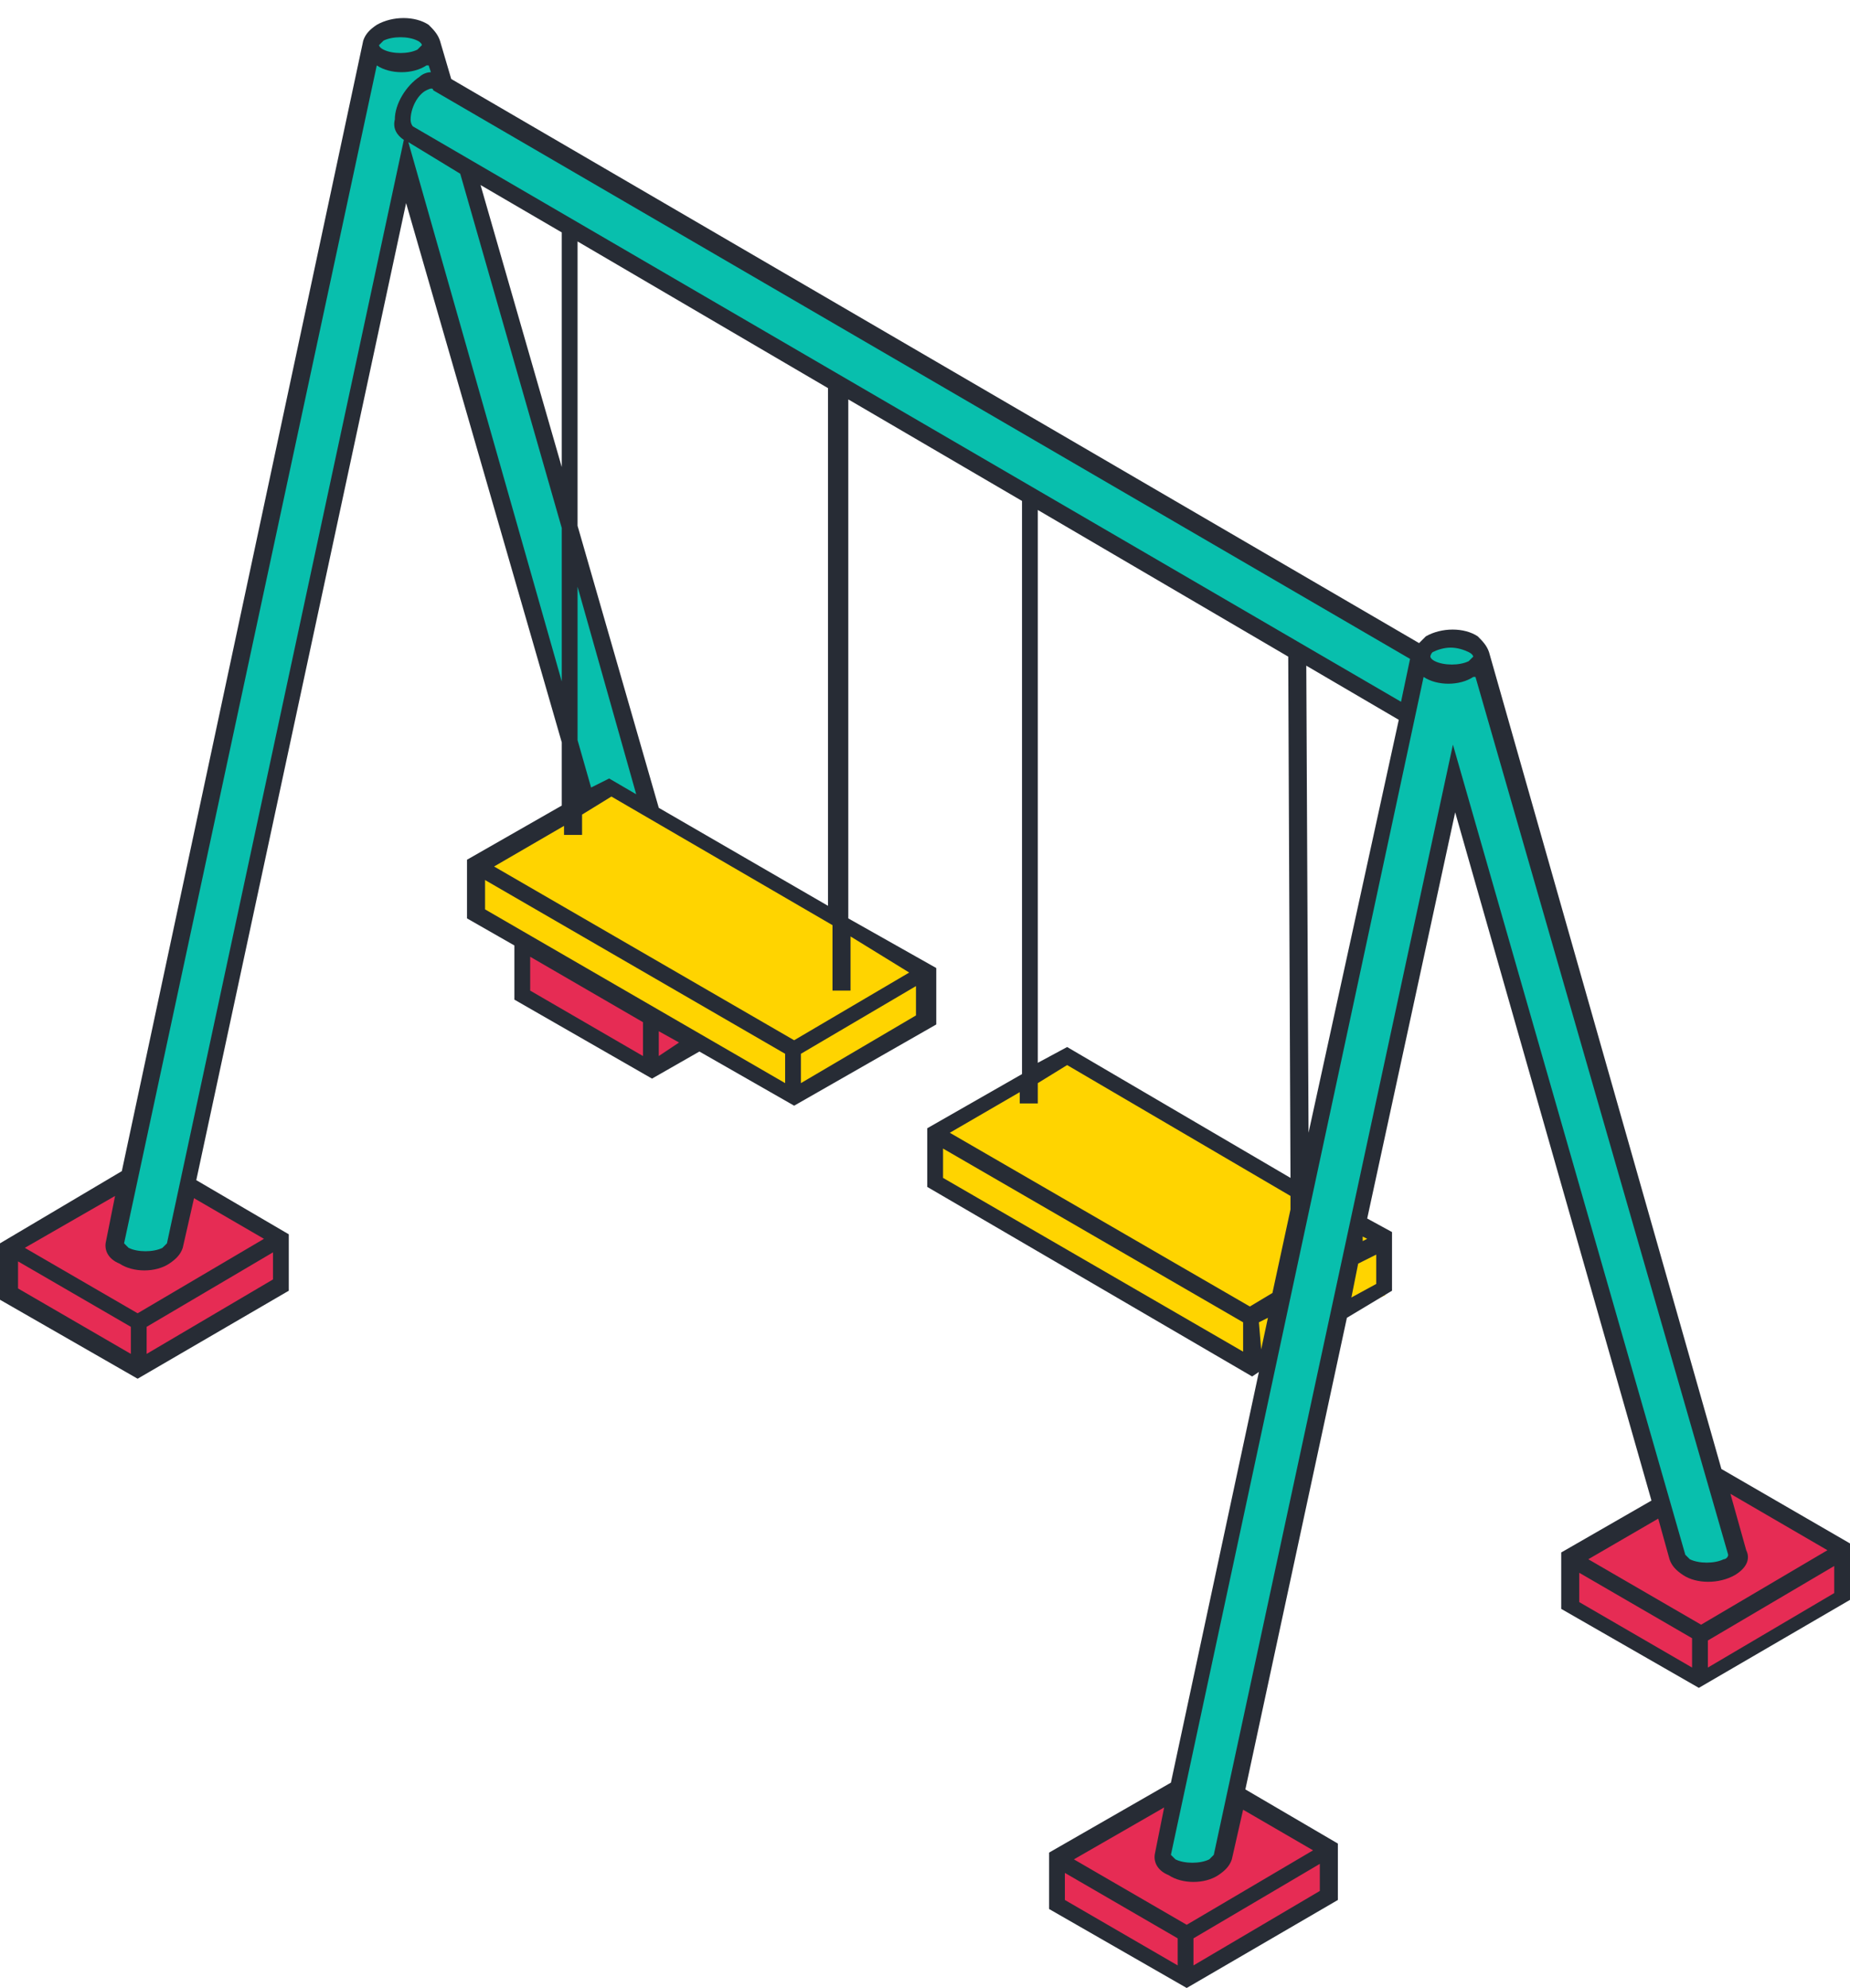
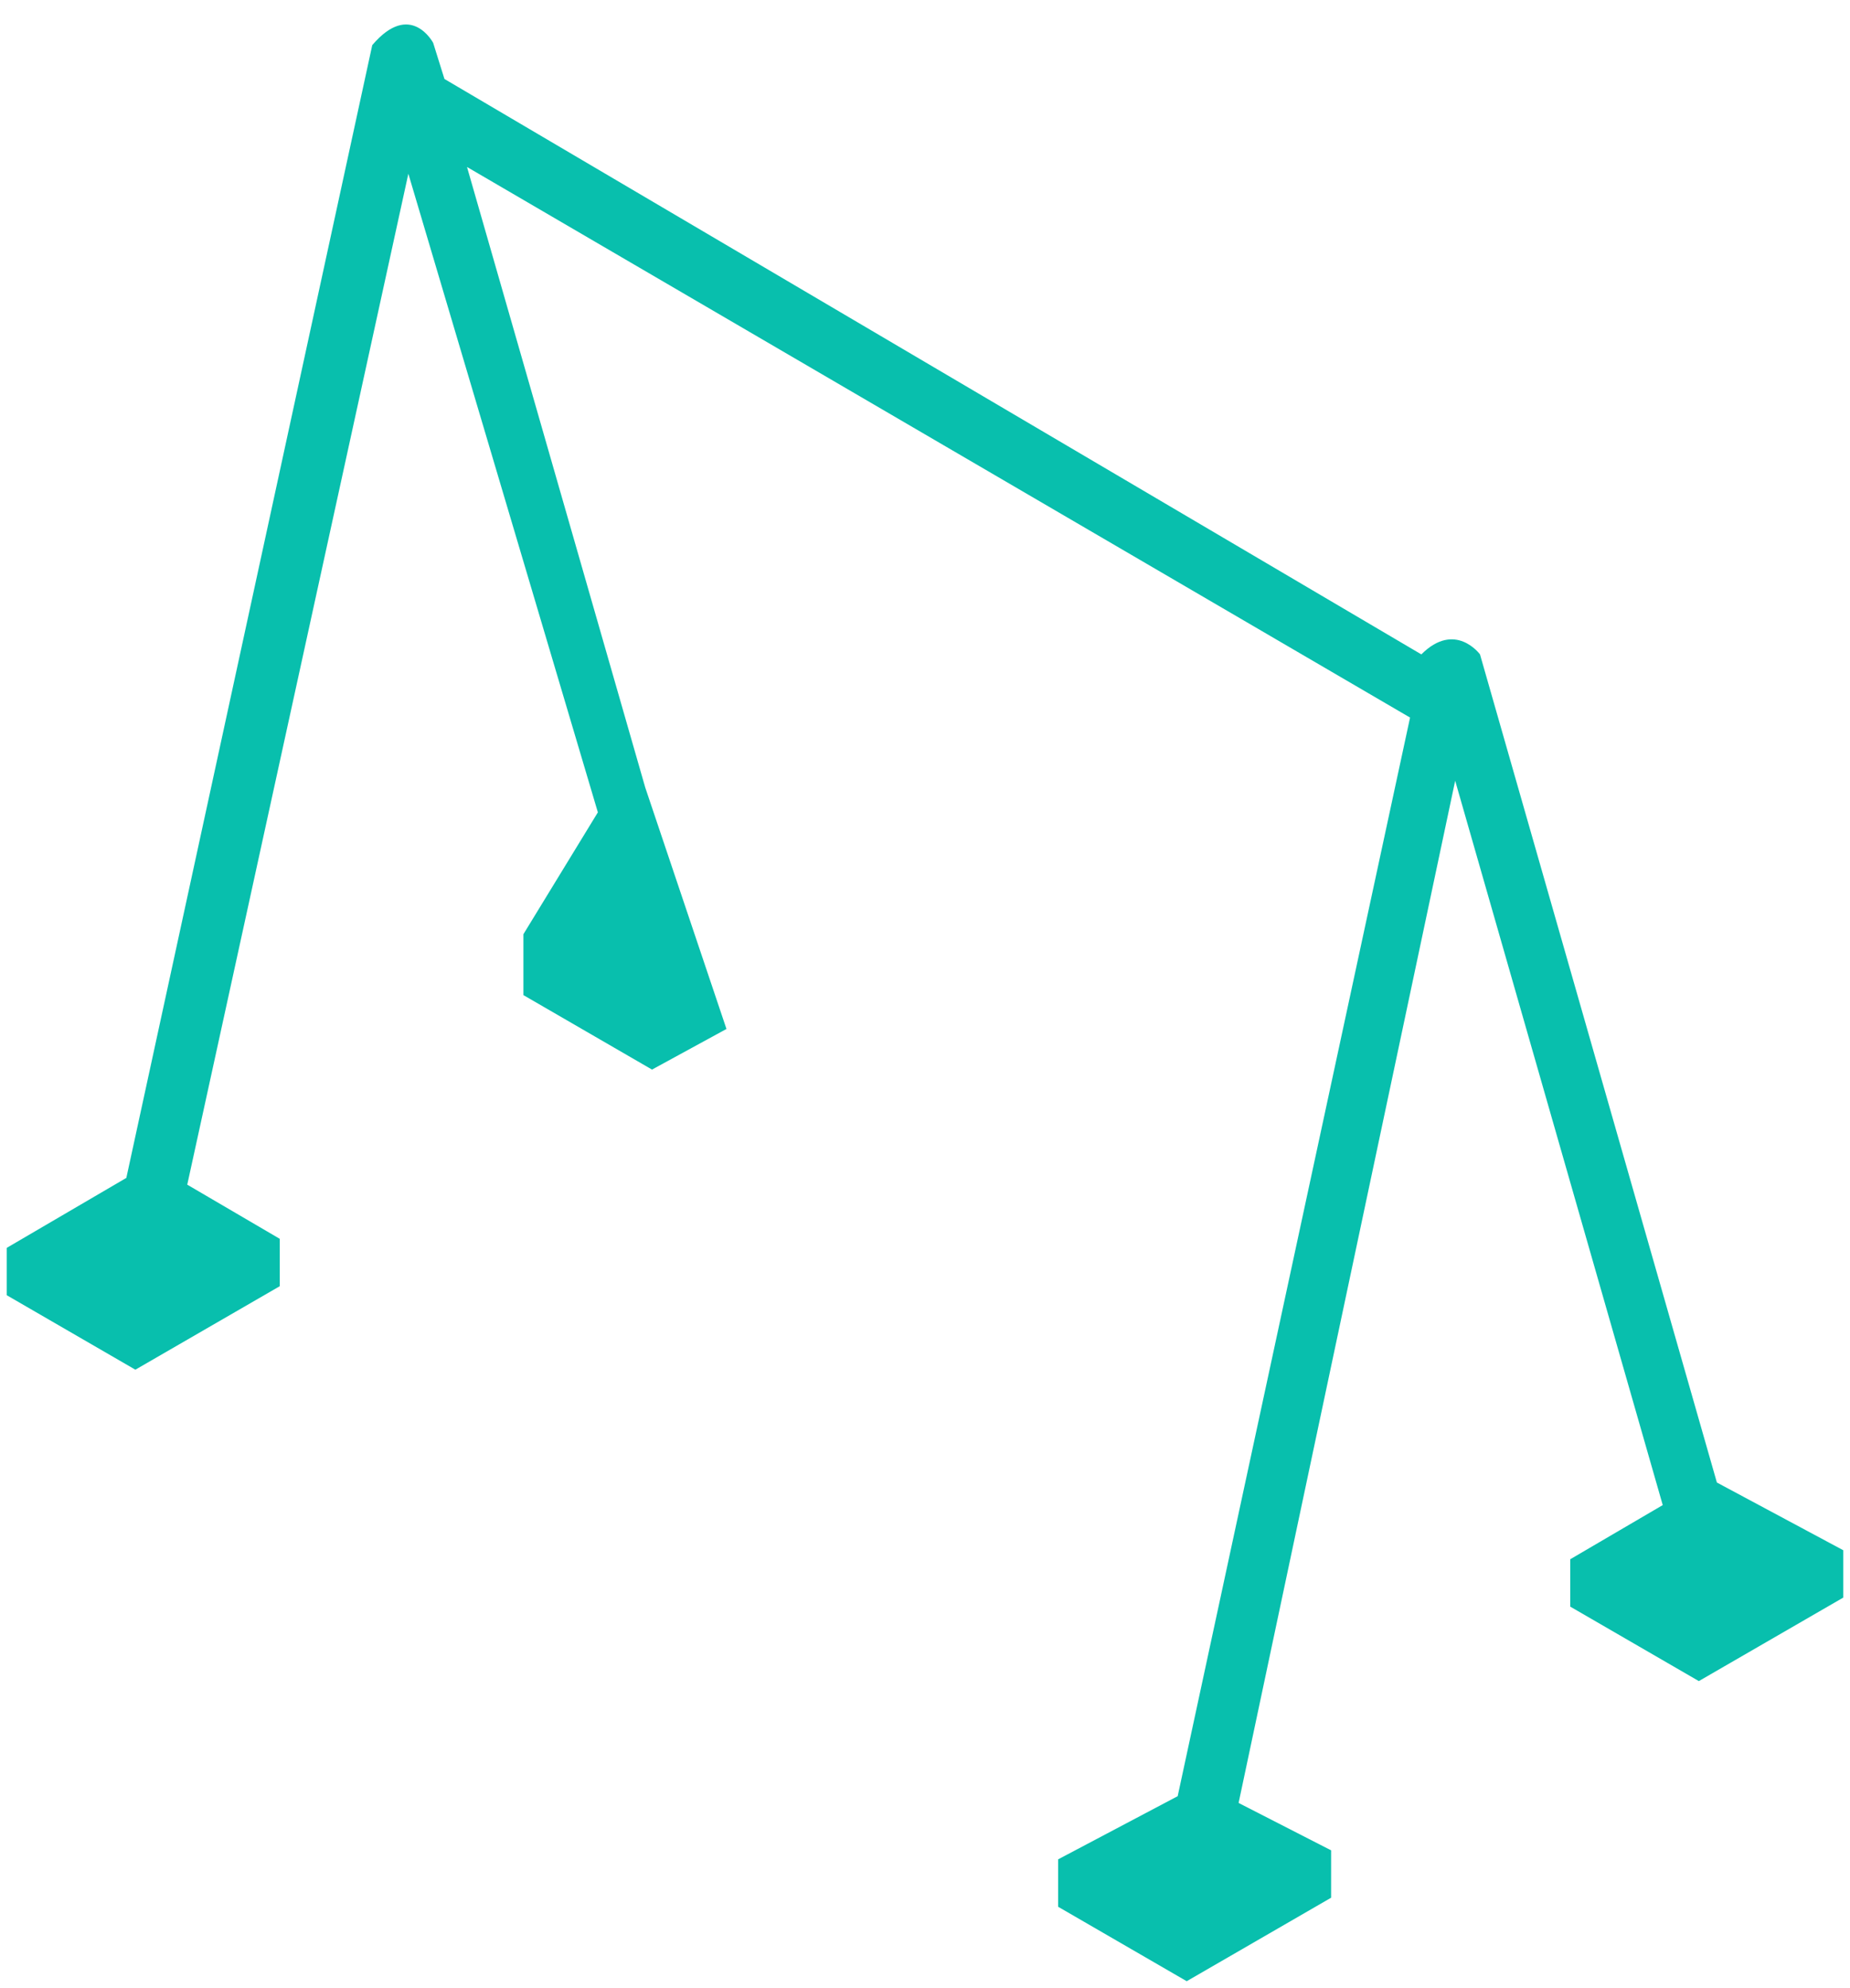
<svg xmlns="http://www.w3.org/2000/svg" height="88.1" preserveAspectRatio="xMidYMid meet" version="1.0" viewBox="0.0 -0.9 82.0 88.1" width="82.0" zoomAndPan="magnify">
  <g id="change1_1">
    <path d="M16.5,1.1c1.7-2,2.7-0.1,2.7-0.1l0.5,1.6L63,28.1c1.5-1.5,2.6,0,2.6,0l10.5,36.7l5.6,3v2.1l-6.4,3.7 l-5.7-3.3v-2.1l4.1-2.4l-9.2-32.1L54.9,79l4.1,2.1v2.1l-6.4,3.7l-5.7-3.3v-2.1l5.3-2.8l10.3-47.8L20.7,6.5L28.6,34l3.6,10.7 l-3.3,1.8l-5.7-3.3v-2.7l3.3-5.4L18.1,6.8L8.3,51.6l4.1,2.4v2.1l-6.4,3.7l-5.7-3.3v-2.1l5.3-3.1L16.5,1.1z" fill="#08BFAD" />
  </g>
  <g id="change2_1">
-     <path d="M5.7,51.3l-0.6,2.8c0,0,0.9,1.7,2.7,0.4l0.5-2.9l4.1,2.4v2.1l-6.4,3.7l-5.7-3.3v-2.1L5.7,51.3z M23.2,43.2 l5.7,3.3l2.1-1.2l-7.8-4.4V43.2z M46.8,81.4v2.1l5.7,3.3l6.4-3.7v-2.1L54.9,79l-0.6,2.3c-1.3,2-2.7,0-2.7,0l0.5-2.7L46.8,81.4z M69.6,67.8v2.5l5.7,3.3l6.4-3.7v-2.1l-5.6-3l0.8,3c-0.8,1.6-2.4,0.5-2.4,0.5l-0.9-2.5L69.6,67.8z" fill="#E62C54" />
-   </g>
+     </g>
  <g id="change3_1">
-     <path d="M41,42.2v2.2l-5.9,3.4l-14-8.2v-2.2l6-3.4L41,42.2z M47.3,45.9l-5.6,3.6l-0.3,2.2l14,7.9l0.6-0.4l1.5-7.4 L47.3,45.9z M60.2,53.4c-0.2,0.1-0.8,4-0.8,4l2-0.9V54L60.2,53.4z" fill="#FFD400" />
-   </g>
+     </g>
  <g id="change4_1">
-     <path d="M76.3,64.2L66,28l0,0c-0.1-0.3-0.3-0.5-0.5-0.7c-0.6-0.4-1.6-0.4-2.3,0c-0.1,0.1-0.2,0.2-0.3,0.3L20,2.6 l-0.5-1.7l0,0c-0.1-0.3-0.3-0.5-0.5-0.7c-0.6-0.4-1.6-0.4-2.3,0c-0.3,0.2-0.5,0.4-0.6,0.7l0,0L5.4,51L0,54.2v2.5l6.1,3.5l6.7-3.9 v-2.5l-4.1-2.4L18,8.1L24.9,32v2.8l-4.2,2.4v2.6l2.1,1.2v2.4l6.1,3.5l2.1-1.2l4.2,2.4l6.3-3.6V42l-3.9-2.2v-23l7.7,4.5v25.4 l-4.2,2.4v2.6l14.4,8.4l0.3-0.2l-3.9,18.2l-5.4,3.1v2.5l6.1,3.5l6.7-3.9v-2.5l-4.1-2.4l4.5-20.9l2-1.2v-2.6l-1.1-0.6l3.9-18 l8.7,30.5l-4,2.3v2.5l6.1,3.5l6.7-3.9v-2.5L76.3,64.2z M63.5,28c0.2-0.1,0.5-0.2,0.8-0.2s0.6,0.1,0.8,0.2c0.2,0.1,0.2,0.2,0.2,0.2 s-0.1,0.1-0.2,0.2c-0.4,0.2-1.1,0.2-1.5,0v0c-0.2-0.1-0.2-0.2-0.2-0.2S63.4,28.1,63.5,28z M58,49.3l-0.1-20.7l4.1,2.4L58,49.3z M62.1,30.2L18.3,4.7c0,0-0.1-0.1-0.1-0.3c0-0.5,0.3-1.1,0.7-1.3C19.1,3,19.2,3,19.2,3.1l43.3,25.2L62.1,30.2z M24.9,9.4v10.4 L21.3,7.3L24.9,9.4z M17.9,5.3L7.4,54.2c0,0-0.1,0.1-0.2,0.2c-0.4,0.2-1.1,0.2-1.5,0c-0.1-0.1-0.2-0.2-0.2-0.2L16.7,2c0,0,0,0,0,0 c0.3,0.2,0.7,0.3,1.1,0.3s0.8-0.1,1.1-0.3c0,0,0,0,0.1,0l0.1,0.3c-0.2,0-0.4,0.1-0.5,0.2c-0.6,0.4-1.1,1.2-1.1,1.9 C17.4,4.8,17.6,5.1,17.9,5.3z M17,0.9c0.4-0.2,1.1-0.2,1.5,0c0.2,0.1,0.2,0.2,0.2,0.2c0,0-0.1,0.1-0.2,0.2c-0.4,0.2-1.1,0.2-1.5,0 c-0.2-0.1-0.2-0.2-0.2-0.2C16.8,1.1,16.9,1,17,0.9z M0.8,55l5,2.9v1.2l-5-2.9V55z M6.5,59.1v-1.2l5.6-3.3v1.2L6.5,59.1z M11.7,54 l-5.6,3.3l-5-2.9l4-2.3l-0.4,2c-0.1,0.4,0.1,0.8,0.6,1c0.3,0.2,0.7,0.3,1.1,0.3s0.8-0.1,1.1-0.3s0.5-0.4,0.6-0.7l0.5-2.2L11.7,54z M18.1,5.4l2.3,1.4l4.5,15.7v6.8L18.1,5.4z M26.2,34l-0.6-2.1v-6.8l2.6,9.2L27,33.6L26.2,34z M21.5,38.1l13.3,7.7v1.3l-13.3-7.7 V38.1z M23.5,41.5l5,2.9v1.5l-5-2.9V41.5z M29.2,45.9v-1.1l0.9,0.5L29.2,45.9z M35.5,47.1v-1.3l5.1-3v1.3L35.5,47.1z M40.3,42.2 l-5.1,3l-13.3-7.7l3.1-1.8v0.4h0.8v-0.9l1.3-0.8l9.8,5.7V43h0.8v-2.4L40.3,42.2z M36.8,39.3l-7.6-4.4l-3.6-12.5V9.8l11.1,6.5V39.3z M46,21.7l11.1,6.5l0.1,23.1l-9.9-5.8L46,46.2V21.7z M46,48v-0.9l1.3-0.8l9.9,5.8l0,0.6l-0.8,3.7l-1,0.6l-13.3-7.7l3.1-1.8V48H46z M55.9,58.9L55.9,58.9l-0.1-1.2l0.4-0.2L55.9,58.9z M41.8,50l13.3,7.7V59l-13.3-7.7V50z M47.2,82.1l5,2.9v1.2l-5-2.9V82.1z M52.9,86.2V85l5.6-3.3v1.2L52.9,86.2z M58.2,81.1l-5.6,3.3l-5-2.9l4-2.3l-0.4,2c-0.1,0.4,0.1,0.8,0.6,1c0.3,0.2,0.7,0.3,1.1,0.3 s0.8-0.1,1.1-0.3c0.3-0.2,0.5-0.4,0.6-0.7l0.5-2.2L58.2,81.1z M59.9,56.6l0.3-1.5l0.8-0.4V56L59.9,56.6z M60.6,54l-0.2,0.1l0-0.2 L60.6,54z M64.4,32.1L53.8,81.3c0,0-0.1,0.1-0.2,0.2c-0.4,0.2-1.1,0.2-1.5,0c-0.1-0.1-0.2-0.2-0.2-0.2l11.2-52.2c0,0,0,0,0,0 c0.3,0.2,0.7,0.3,1.1,0.3c0.4,0,0.8-0.1,1.1-0.3c0,0,0,0,0.1,0L76.6,68c0,0.1-0.1,0.2-0.2,0.2c-0.4,0.2-1.1,0.2-1.5,0 c-0.1-0.1-0.2-0.2-0.2-0.2L64.4,32.1z M74,68.2c0.1,0.3,0.3,0.5,0.6,0.7c0.6,0.4,1.6,0.4,2.3,0c0.5-0.3,0.7-0.7,0.5-1.1l-0.7-2.5 l4.3,2.5l-5.6,3.3l-5-2.9l3.1-1.8L74,68.2z M70,68.8l5,2.9V73l-5-2.9V68.8z M75.7,73v-1.2l5.6-3.3v1.2L75.7,73z" fill="#272C35" />
-   </g>
+     </g>
</svg>